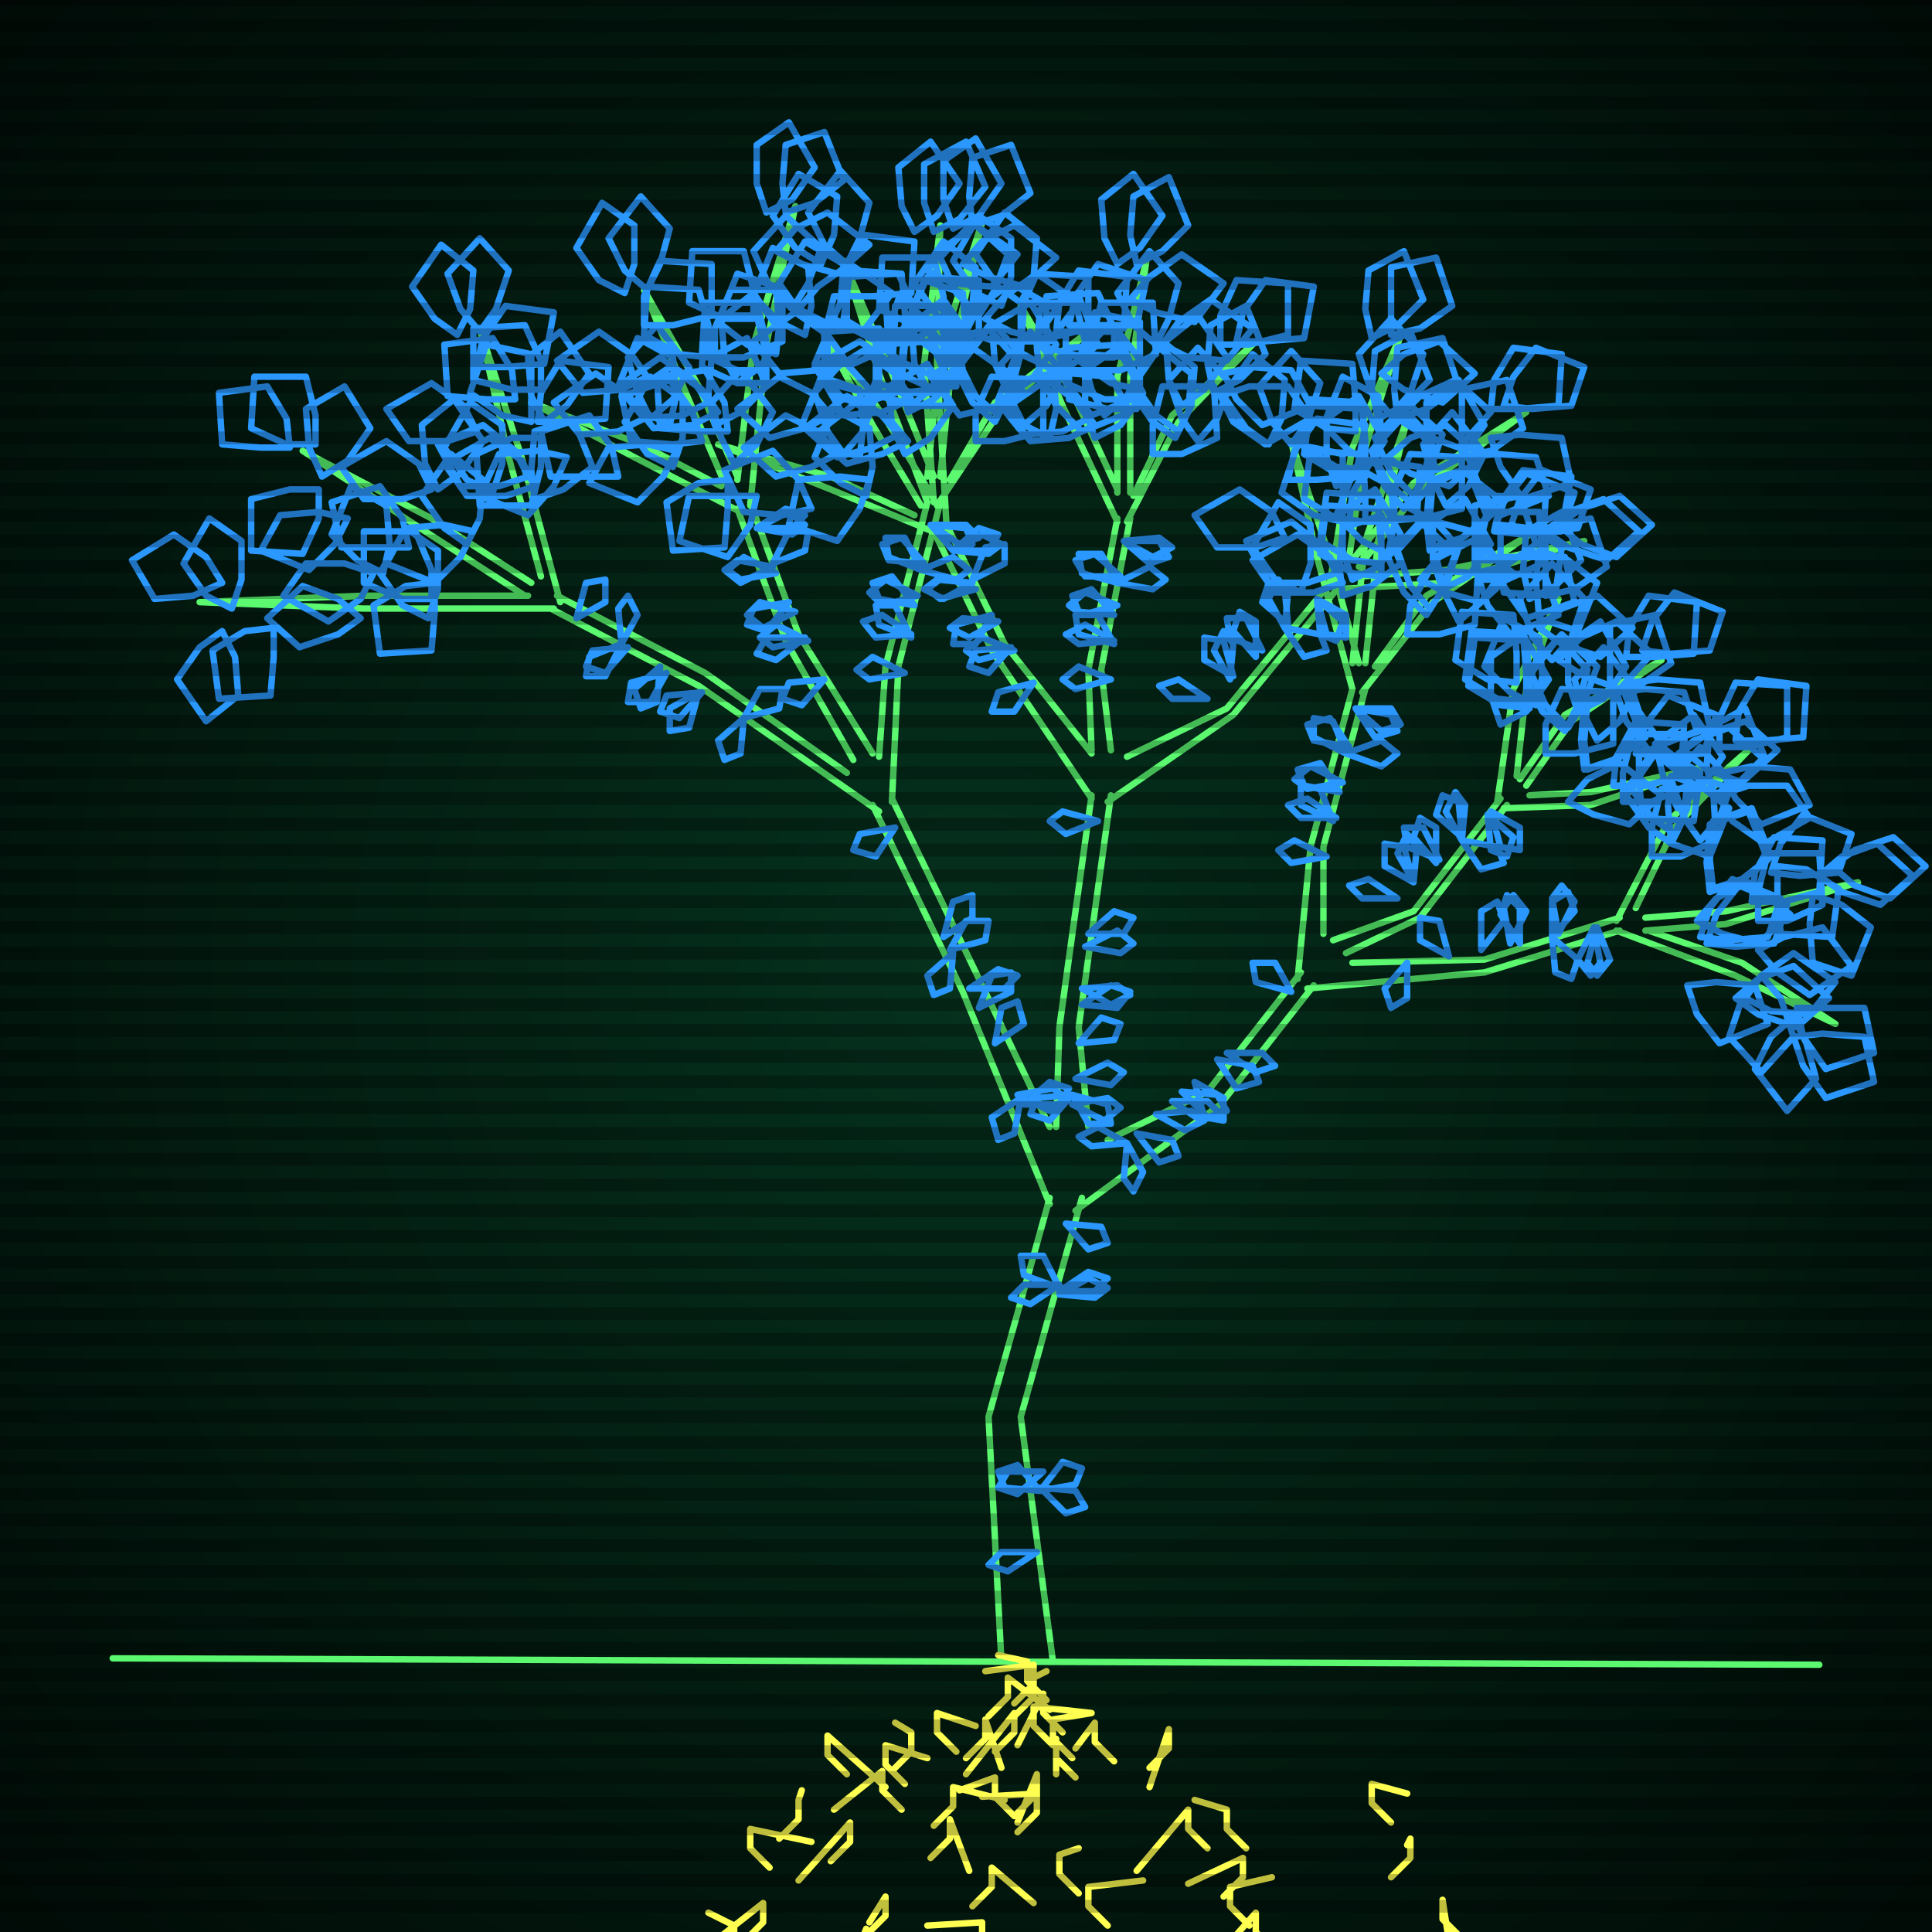
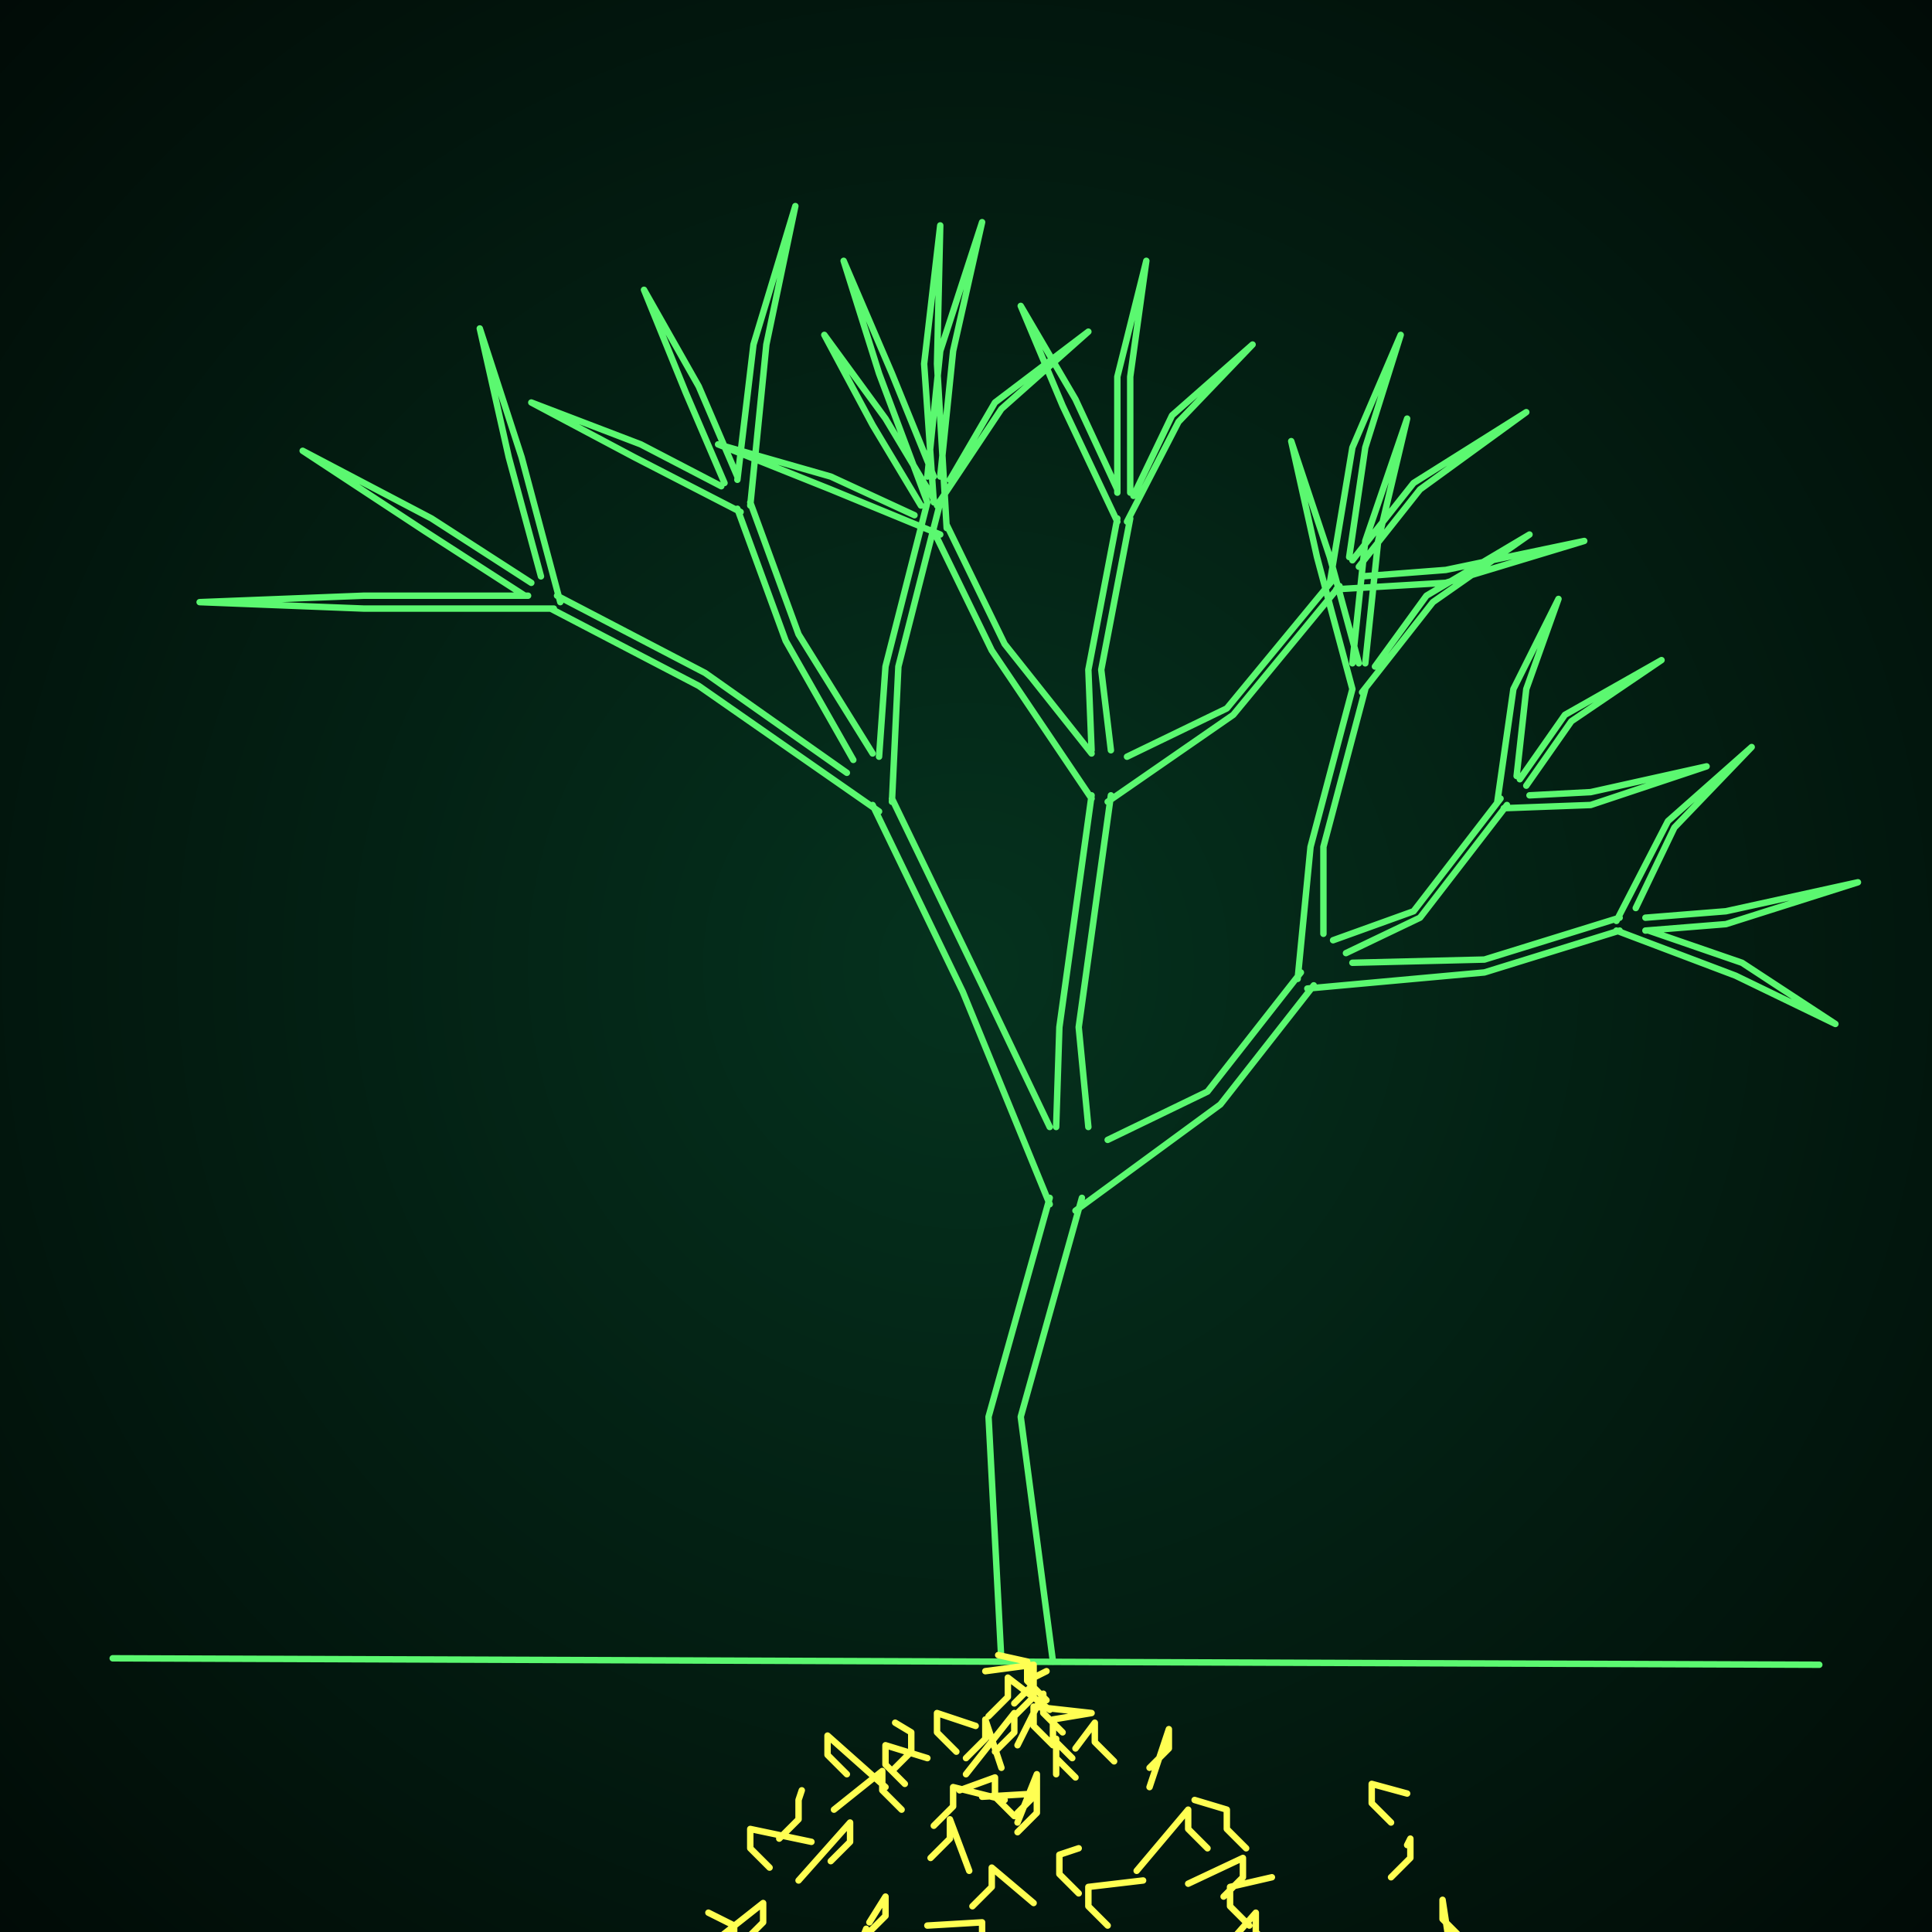
<svg xmlns="http://www.w3.org/2000/svg" width="600" height="600">
  <style>
                @keyframes glow {0 % {opacity: 0.6;}
                3% {opacity: 0.9;} 30% {opacity: 0.6} 70% {opacity: 0.9}}
    
                .flicker {
                animation: glow 3s linear infinite alternate;
                animation-duration: 2.4s;
                animation-delay: 0.8s;
            }
    
    
            </style>
  <defs>
    <radialGradient id="screenGradient" r="100%">
      <stop offset="0%" stop-color="#05321e" />
      <stop offset="90%" stop-color="black" />
    </radialGradient>
  </defs>
-   <rect fill="black" width="600" height="600" />
  <rect className="flicker" fill="url(#screenGradient)" width="600" height="600" />
  <path id="ground-path" className="flicker" style="fill: none;stroke: #5bf870;stroke-width:2px;stroke-linecap:round;stroke-linejoin:round;stroke-miterlimit:4;stroke-dasharray:none" d="M 35 515 L 565 517 " />
  <path id="branch-path" className="flicker" style="fill: none;stroke: #5bf870;stroke-width:2px;stroke-linecap:round;stroke-linejoin:round;stroke-miterlimit:4;stroke-dasharray:none" d="M 311 516 L 307 440 L 326 372 M 336 372 L 317 440 L 327 516 M 326 374 L 299 308 L 271 250 M 277 248 L 305 306 L 326 350 M 273 252 L 217 213 L 171 189 M 173 185 L 219 209 L 263 240 M 172 189 L 113 189 L 62 187 L 113 185 L 164 185 M 163 185 L 132 165 L 94 140 L 134 161 L 165 181 M 168 179 L 158 142 L 149 102 L 162 142 L 174 187 M 265 236 L 244 199 L 229 158 M 233 156 L 248 197 L 271 234 M 230 159 L 197 142 L 165 125 L 199 138 L 224 151 M 225 150 L 213 122 L 200 90 L 217 120 L 229 148 M 229 149 L 234 107 L 247 64 L 238 107 L 233 157 M 273 235 L 275 207 L 288 156 M 292 156 L 279 207 L 277 249 M 288 156 L 273 116 L 262 81 L 277 116 L 290 148 M 288 148 L 292 109 L 305 69 L 296 109 L 292 148 M 295 149 L 309 125 L 338 103 L 311 127 L 291 157 M 328 350 L 329 319 L 339 247 M 345 247 L 335 319 L 338 350 M 339 248 L 308 202 L 290 165 M 294 163 L 312 200 L 339 234 M 292 166 L 258 152 L 223 138 L 258 148 L 284 160 M 286 157 L 271 132 L 256 104 L 275 130 L 290 155 M 290 156 L 287 113 L 292 70 L 291 113 L 294 164 M 339 233 L 338 208 L 347 161 M 351 161 L 342 208 L 345 233 M 347 162 L 330 126 L 317 95 L 334 124 L 347 152 M 347 153 L 347 117 L 356 81 L 351 117 L 351 153 M 352 154 L 364 129 L 389 107 L 366 131 L 350 162 M 350 235 L 381 220 L 414 180 M 416 182 L 383 222 L 344 249 M 413 181 L 420 139 L 435 104 L 424 139 L 419 173 M 420 174 L 439 150 L 474 128 L 441 152 L 422 176 M 423 179 L 449 177 L 492 168 L 449 181 L 415 183 M 344 354 L 375 339 L 404 302 M 408 306 L 379 343 L 334 376 M 403 304 L 407 263 L 420 214 M 424 214 L 411 263 L 411 290 M 420 214 L 409 173 L 401 137 L 413 173 L 422 206 M 420 206 L 424 168 L 437 130 L 428 168 L 424 206 M 427 207 L 443 185 L 475 166 L 445 187 L 423 215 M 414 292 L 439 283 L 466 248 M 468 250 L 441 285 L 418 296 M 465 249 L 470 214 L 484 186 L 474 214 L 471 241 M 472 242 L 486 222 L 516 205 L 488 224 L 474 244 M 475 247 L 494 246 L 530 238 L 494 250 L 467 251 M 420 299 L 461 298 L 503 285 M 503 289 L 461 302 L 406 307 M 502 286 L 518 255 L 544 232 L 520 257 L 508 282 M 511 285 L 536 283 L 577 274 L 536 287 L 511 289 M 512 289 L 541 299 L 570 318 L 539 303 L 502 289 " />
-   <path id="leaf-path" className="flicker" style="fill: none;stroke: #2b98ff;stroke-width:2px;stroke-linecap:round;stroke-linejoin:round;stroke-miterlimit:4;stroke-dasharray:none" d="M 329 401 L 338 395 L 344 397 L 340 401 L 329 401 M 323 463 L 330 454 L 336 456 L 334 461 L 323 463 M 322 482 L 313 488 L 307 486 L 311 482 L 322 482 M 323 463 L 312 462 L 310 457 L 316 455 L 323 463 M 329 400 L 318 396 L 317 390 L 324 390 L 329 400 M 331 380 L 342 381 L 344 386 L 338 388 L 331 380 M 329 399 L 320 405 L 314 403 L 318 399 L 329 399 M 323 462 L 334 463 L 337 468 L 331 470 L 323 462 M 329 402 L 338 397 L 344 400 L 340 403 L 329 402 M 324 457 L 316 464 L 310 462 L 313 457 L 324 457 M 296 296 L 295 307 L 290 309 L 288 303 L 296 296 M 318 343 L 326 336 L 332 338 L 329 343 L 318 343 M 295 295 L 300 286 L 307 286 L 306 292 L 295 295 M 304 313 L 308 303 L 314 302 L 314 308 L 304 313 M 309 324 L 311 313 L 316 311 L 318 318 L 309 324 M 317 341 L 315 352 L 310 354 L 308 347 L 317 341 M 316 340 L 327 338 L 331 341 L 326 345 L 316 340 M 278 257 L 272 266 L 265 264 L 267 259 L 278 257 M 301 307 L 310 301 L 316 303 L 312 307 L 301 307 M 293 291 L 296 280 L 302 278 L 302 285 L 293 291 M 231 223 L 236 214 L 243 214 L 242 220 L 231 223 M 193 200 L 192 189 L 195 185 L 198 191 L 193 200 M 231 223 L 230 234 L 225 236 L 223 230 L 231 223 M 217 215 L 214 226 L 208 227 L 208 220 L 217 215 M 207 209 L 202 218 L 195 218 L 196 212 L 207 209 M 193 200 L 188 210 L 182 210 L 183 204 L 193 200 M 195 201 L 188 209 L 182 207 L 184 202 L 195 201 M 179 192 L 182 181 L 188 180 L 188 187 L 179 192 M 205 207 L 204 218 L 199 220 L 197 214 L 205 207 M 218 215 L 211 223 L 205 221 L 207 216 L 218 215 M 133 192 L 125 188 L 118 178 L 126 164 L 136 171 L 136 183 L 133 192 M 69 196 L 73 204 L 74 216 L 64 224 L 55 211 L 62 201 L 69 196 M 134 186 L 125 186 L 113 181 L 113 165 L 129 165 L 134 177 L 134 186 M 85 195 L 85 204 L 84 216 L 68 217 L 66 202 L 76 196 L 85 195 M 119 178 L 111 174 L 103 166 L 109 151 L 120 157 L 121 169 L 119 178 M 69 181 L 60 185 L 48 186 L 41 174 L 54 166 L 64 173 L 69 181 M 112 192 L 105 197 L 93 201 L 83 192 L 94 182 L 105 186 L 112 192 M 135 181 L 135 190 L 134 202 L 118 203 L 116 188 L 126 182 L 135 181 M 116 178 L 112 186 L 102 193 L 88 185 L 95 175 L 107 175 L 116 178 M 72 189 L 64 185 L 57 175 L 65 161 L 75 168 L 75 180 L 72 189 M 99 152 L 99 161 L 94 172 L 78 171 L 78 155 L 90 152 L 99 152 M 145 169 L 138 164 L 131 154 L 140 141 L 150 149 L 149 161 L 145 169 M 108 161 L 104 169 L 96 177 L 81 171 L 87 160 L 99 159 L 108 161 M 136 152 L 132 144 L 131 132 L 141 124 L 150 137 L 143 147 L 136 152 M 98 138 L 89 138 L 78 133 L 79 117 L 95 117 L 98 129 L 98 138 M 127 170 L 118 170 L 106 170 L 103 156 L 118 151 L 125 161 L 127 170 M 147 165 L 143 173 L 135 181 L 120 175 L 126 164 L 138 163 L 147 165 M 134 152 L 125 155 L 113 155 L 106 145 L 120 137 L 130 144 L 134 152 M 100 148 L 96 139 L 95 127 L 107 120 L 115 133 L 108 143 L 100 148 M 90 139 L 81 139 L 69 138 L 68 122 L 83 120 L 89 130 L 90 139 M 166 155 L 165 146 L 166 134 L 178 130 L 184 145 L 175 152 L 166 155 M 148 134 L 139 137 L 127 137 L 120 127 L 134 119 L 144 126 L 148 134 M 167 131 L 168 122 L 174 112 L 189 114 L 188 130 L 176 131 L 167 131 M 149 103 L 143 96 L 139 85 L 149 74 L 158 84 L 154 96 L 149 103 M 153 153 L 145 149 L 138 139 L 146 125 L 156 132 L 156 144 L 153 153 M 166 151 L 157 154 L 145 154 L 138 144 L 152 136 L 162 143 L 166 151 M 165 131 L 156 129 L 146 122 L 151 107 L 165 110 L 165 122 L 165 131 M 148 114 L 150 105 L 157 95 L 172 97 L 169 113 L 157 114 L 148 114 M 142 104 L 135 99 L 128 89 L 137 76 L 147 84 L 146 96 L 142 104 M 164 148 L 155 151 L 143 151 L 136 138 L 150 132 L 160 140 L 164 148 M 240 175 L 245 165 L 251 165 L 250 171 L 240 175 M 256 211 L 249 219 L 243 217 L 245 212 L 256 211 M 250 198 L 241 205 L 235 203 L 238 198 L 250 198 M 247 190 L 237 195 L 232 191 L 236 187 L 247 190 M 240 176 L 230 181 L 225 177 L 229 174 L 240 176 M 241 178 L 230 180 L 226 177 L 231 173 L 241 178 M 235 164 L 244 158 L 250 160 L 246 164 L 235 164 M 245 187 L 238 196 L 232 194 L 234 189 L 245 187 M 251 199 L 240 201 L 236 198 L 241 194 L 251 199 M 235 164 L 245 159 L 250 163 L 246 166 L 235 164 M 168 136 L 168 145 L 165 157 L 149 157 L 148 141 L 159 136 L 168 136 M 209 145 L 201 141 L 194 131 L 202 117 L 212 124 L 212 136 L 209 145 M 176 142 L 172 151 L 164 160 L 149 154 L 155 141 L 167 140 L 176 142 M 202 130 L 198 122 L 195 111 L 204 101 L 214 114 L 209 124 L 202 130 M 168 121 L 159 121 L 147 118 L 147 102 L 163 101 L 168 112 L 168 121 M 192 148 L 183 148 L 171 148 L 168 134 L 183 129 L 190 139 L 192 148 M 210 140 L 206 148 L 198 156 L 183 150 L 189 139 L 201 138 L 210 140 M 200 130 L 192 134 L 180 135 L 172 125 L 185 116 L 195 123 L 200 130 M 169 131 L 165 123 L 164 111 L 174 103 L 183 116 L 176 126 L 169 131 M 160 124 L 151 124 L 139 123 L 138 107 L 153 105 L 159 115 L 160 124 M 222 132 L 220 123 L 221 111 L 232 105 L 238 120 L 230 128 L 222 132 M 201 117 L 193 121 L 181 122 L 173 112 L 186 103 L 196 110 L 201 117 M 222 111 L 222 102 L 227 90 L 243 90 L 243 106 L 231 111 L 222 111 M 201 90 L 194 84 L 189 74 L 199 61 L 208 71 L 205 82 L 201 90 M 208 132 L 200 128 L 192 120 L 198 105 L 209 111 L 210 123 L 208 132 M 223 128 L 215 132 L 203 133 L 195 123 L 208 114 L 218 121 L 223 128 M 220 111 L 211 110 L 200 104 L 201 89 L 217 90 L 220 101 L 220 111 M 200 101 L 200 92 L 205 81 L 221 82 L 221 98 L 209 101 L 200 101 M 194 91 L 186 87 L 179 77 L 187 63 L 197 70 L 197 82 L 194 91 M 220 125 L 212 129 L 200 130 L 192 120 L 205 111 L 215 118 L 220 125 M 234 99 L 225 99 L 214 94 L 215 78 L 231 78 L 234 90 L 234 99 M 248 96 L 254 89 L 264 82 L 277 91 L 268 103 L 256 100 L 248 96 M 244 66 L 243 57 L 244 45 L 256 41 L 262 56 L 253 63 L 244 66 M 229 119 L 225 111 L 224 99 L 234 91 L 243 104 L 236 114 L 229 119 M 238 119 L 229 119 L 218 114 L 219 98 L 235 98 L 238 110 L 238 119 M 246 96 L 239 89 L 234 78 L 244 67 L 255 77 L 251 88 L 246 96 M 241 78 L 247 71 L 257 66 L 270 76 L 260 85 L 249 82 L 241 78 M 238 66 L 235 57 L 235 45 L 245 38 L 253 52 L 246 62 L 238 66 M 238 115 L 229 115 L 218 110 L 219 94 L 235 94 L 238 106 L 238 115 M 241 110 L 232 107 L 223 100 L 229 85 L 241 89 L 242 101 L 241 110 M 281 209 L 270 211 L 266 208 L 271 204 L 281 209 M 283 197 L 272 198 L 268 193 L 274 191 L 283 197 M 284 188 L 273 186 L 271 181 L 277 179 L 284 188 M 287 175 L 276 174 L 274 169 L 280 167 L 287 175 M 286 177 L 276 173 L 275 167 L 281 167 L 286 177 M 289 163 L 300 163 L 304 167 L 298 169 L 289 163 M 285 185 L 274 188 L 270 184 L 275 180 L 285 185 M 283 198 L 273 194 L 272 188 L 278 188 L 283 198 M 289 163 L 300 164 L 302 169 L 296 171 L 289 163 M 286 177 L 296 173 L 301 177 L 297 180 L 286 177 M 282 128 L 280 119 L 281 107 L 292 101 L 298 116 L 290 124 L 282 128 M 262 111 L 254 115 L 242 116 L 234 106 L 247 97 L 257 104 L 262 111 M 283 106 L 283 97 L 288 86 L 304 87 L 304 103 L 292 106 L 283 106 M 263 82 L 256 76 L 251 66 L 261 53 L 270 63 L 267 74 L 263 82 M 269 127 L 261 123 L 253 113 L 259 99 L 272 106 L 272 118 L 269 127 M 283 124 L 274 128 L 262 129 L 255 117 L 268 109 L 278 116 L 283 124 M 281 106 L 272 105 L 262 99 L 264 84 L 280 85 L 281 97 L 281 106 M 262 92 L 263 83 L 269 73 L 284 75 L 283 91 L 271 92 L 262 92 M 255 82 L 247 77 L 240 67 L 248 54 L 260 61 L 259 73 L 255 82 M 281 121 L 272 124 L 260 124 L 253 114 L 267 106 L 277 113 L 281 121 M 293 101 L 284 101 L 273 96 L 274 80 L 290 80 L 293 92 L 293 101 M 306 99 L 312 92 L 322 85 L 335 94 L 326 106 L 314 103 L 306 99 M 302 70 L 301 61 L 302 49 L 314 45 L 320 60 L 311 67 L 302 70 M 288 121 L 284 113 L 283 101 L 293 93 L 302 106 L 295 116 L 288 121 M 297 120 L 288 120 L 277 115 L 278 99 L 294 99 L 297 111 L 297 120 M 304 98 L 297 91 L 292 80 L 302 69 L 313 79 L 309 90 L 304 98 M 299 82 L 305 75 L 315 70 L 328 80 L 318 89 L 307 86 L 299 82 M 296 71 L 293 62 L 293 50 L 303 43 L 311 57 L 304 67 L 296 71 M 297 116 L 288 116 L 277 111 L 278 95 L 294 95 L 297 107 L 297 116 M 299 112 L 290 109 L 281 102 L 287 87 L 299 91 L 300 103 L 299 112 M 324 118 L 333 116 L 345 117 L 351 128 L 336 134 L 328 126 L 324 118 M 332 101 L 334 92 L 341 82 L 356 87 L 353 101 L 341 101 L 332 101 M 303 137 L 303 128 L 308 117 L 324 118 L 324 134 L 312 137 L 303 137 M 309 131 L 302 125 L 297 115 L 307 102 L 316 112 L 313 123 L 309 131 M 323 117 L 322 108 L 323 96 L 335 92 L 341 107 L 332 114 L 323 117 M 329 111 L 338 110 L 350 111 L 354 123 L 339 129 L 332 120 L 329 111 M 328 103 L 329 94 L 335 84 L 350 86 L 349 102 L 337 103 L 328 103 M 310 129 L 303 123 L 298 113 L 308 100 L 317 110 L 314 121 L 310 129 M 318 132 L 314 124 L 311 113 L 320 103 L 330 116 L 325 126 L 318 132 M 313 122 L 309 113 L 308 101 L 320 94 L 328 107 L 321 117 L 313 122 M 333 343 L 344 341 L 348 344 L 343 348 L 333 343 M 337 294 L 347 289 L 352 293 L 348 296 L 337 294 M 336 312 L 345 306 L 351 308 L 347 313 L 336 312 M 335 324 L 342 316 L 348 318 L 346 323 L 335 324 M 333 340 L 326 348 L 320 346 L 322 341 L 333 340 M 333 340 L 344 343 L 345 349 L 338 349 L 333 340 M 341 255 L 331 259 L 326 255 L 330 252 L 341 255 M 336 307 L 347 306 L 351 309 L 345 312 L 336 307 M 338 290 L 346 283 L 352 285 L 349 290 L 338 290 M 334 335 L 344 330 L 349 333 L 345 337 L 334 335 M 302 180 L 306 170 L 312 169 L 312 175 L 302 180 M 321 212 L 315 221 L 308 221 L 310 215 L 321 212 M 314 201 L 307 209 L 301 207 L 303 202 L 314 201 M 310 193 L 301 198 L 295 195 L 299 192 L 310 193 M 302 181 L 293 186 L 287 183 L 291 180 L 302 181 M 303 183 L 292 186 L 288 183 L 293 179 L 303 183 M 296 171 L 304 164 L 310 166 L 307 171 L 296 171 M 308 191 L 303 200 L 296 200 L 297 194 L 308 191 M 315 202 L 304 205 L 300 202 L 305 198 L 315 202 M 296 171 L 305 166 L 311 169 L 307 172 L 296 171 M 226 149 L 226 158 L 225 170 L 209 171 L 207 156 L 217 150 L 226 149 M 269 154 L 261 150 L 253 142 L 259 127 L 270 133 L 271 145 L 269 154 M 235 154 L 233 163 L 226 173 L 211 168 L 214 154 L 226 154 L 235 154 M 262 141 L 257 134 L 253 122 L 262 112 L 272 123 L 268 134 L 262 141 M 226 134 L 217 134 L 205 133 L 204 117 L 219 115 L 225 125 L 226 134 M 252 158 L 243 160 L 231 159 L 225 146 L 240 140 L 248 149 L 252 158 M 270 149 L 267 158 L 260 168 L 245 163 L 248 149 L 261 148 L 270 149 M 260 141 L 252 145 L 241 148 L 231 139 L 244 129 L 254 134 L 260 141 M 228 144 L 224 136 L 221 125 L 230 115 L 240 128 L 235 138 L 228 144 M 218 137 L 209 138 L 196 137 L 193 123 L 208 118 L 215 128 L 218 137 M 281 141 L 277 132 L 276 120 L 288 113 L 296 126 L 289 136 L 281 141 M 258 129 L 250 133 L 239 136 L 229 127 L 242 117 L 252 122 L 258 129 M 280 122 L 280 113 L 281 101 L 297 100 L 299 115 L 289 121 L 280 122 M 257 103 L 249 98 L 242 88 L 250 75 L 262 82 L 261 94 L 257 103 M 267 142 L 258 139 L 249 132 L 255 117 L 267 121 L 268 133 L 267 142 M 282 137 L 274 141 L 263 144 L 253 135 L 266 125 L 276 130 L 282 137 M 278 122 L 269 122 L 257 119 L 257 103 L 273 102 L 278 113 L 278 122 M 256 113 L 256 104 L 259 92 L 275 92 L 276 108 L 265 113 L 256 113 M 250 104 L 242 100 L 234 92 L 240 77 L 251 83 L 252 95 L 250 104 M 279 135 L 271 139 L 260 142 L 250 133 L 263 123 L 273 128 L 279 135 M 284 105 L 275 105 L 263 102 L 263 86 L 279 85 L 284 96 L 284 105 M 300 103 L 304 95 L 314 88 L 328 96 L 321 106 L 309 106 L 300 103 M 290 72 L 287 63 L 287 51 L 300 44 L 306 58 L 298 68 L 290 72 M 283 126 L 279 118 L 276 107 L 285 97 L 295 110 L 290 120 L 283 126 M 294 126 L 285 126 L 273 123 L 273 107 L 289 106 L 294 117 L 294 126 M 298 103 L 291 98 L 284 88 L 293 75 L 303 83 L 302 95 L 298 103 M 288 84 L 293 77 L 303 70 L 316 79 L 308 89 L 296 88 L 288 84 M 284 72 L 280 64 L 279 52 L 289 44 L 298 57 L 291 67 L 284 72 M 293 122 L 284 122 L 272 119 L 272 103 L 288 102 L 293 113 L 293 122 M 293 117 L 284 115 L 274 108 L 279 93 L 293 96 L 293 108 L 293 117 M 345 211 L 334 214 L 330 211 L 335 207 L 345 211 M 346 199 L 335 200 L 331 197 L 337 194 L 346 199 M 346 191 L 335 190 L 333 185 L 339 183 L 346 191 M 348 179 L 337 179 L 334 174 L 340 172 L 348 179 M 347 181 L 336 178 L 335 172 L 342 172 L 347 181 M 349 168 L 360 167 L 364 170 L 358 173 L 349 168 M 347 188 L 336 191 L 332 188 L 337 184 L 347 188 M 346 200 L 335 197 L 334 191 L 341 191 L 346 200 M 349 168 L 360 168 L 363 173 L 357 175 L 349 168 M 347 181 L 357 176 L 362 180 L 358 183 L 347 181 M 340 136 L 337 127 L 337 115 L 347 108 L 355 122 L 348 132 L 340 136 M 318 122 L 310 126 L 298 129 L 289 117 L 302 108 L 312 115 L 318 122 M 339 115 L 339 106 L 342 94 L 358 94 L 359 110 L 348 115 L 339 115 M 317 94 L 310 89 L 303 79 L 312 66 L 322 74 L 321 86 L 317 94 M 326 136 L 318 132 L 310 124 L 316 109 L 327 115 L 328 127 L 326 136 M 340 132 L 332 136 L 320 137 L 312 127 L 325 118 L 335 125 L 340 132 M 337 115 L 328 115 L 317 110 L 318 94 L 334 94 L 337 106 L 337 115 M 317 105 L 317 96 L 322 85 L 338 86 L 338 102 L 326 105 L 317 105 M 311 95 L 303 91 L 296 81 L 304 67 L 314 74 L 314 86 L 311 95 M 338 130 L 330 134 L 318 135 L 310 125 L 323 116 L 333 123 L 338 130 M 346 111 L 337 111 L 325 108 L 325 92 L 341 91 L 346 102 L 346 111 M 361 107 L 366 100 L 376 93 L 389 102 L 381 112 L 369 111 L 361 107 M 353 82 L 351 73 L 352 61 L 363 55 L 369 70 L 361 78 L 353 82 M 343 129 L 339 121 L 336 110 L 345 100 L 355 113 L 350 123 L 343 129 M 353 127 L 344 127 L 332 124 L 332 108 L 348 107 L 353 118 L 353 127 M 359 107 L 352 101 L 347 91 L 357 78 L 366 88 L 363 99 L 359 107 M 351 93 L 357 86 L 367 79 L 380 88 L 371 100 L 359 97 L 351 93 M 347 82 L 343 74 L 342 62 L 352 54 L 361 67 L 354 77 L 347 82 M 352 124 L 343 124 L 331 119 L 331 103 L 347 103 L 352 115 L 352 124 M 354 121 L 345 119 L 335 112 L 340 97 L 354 100 L 354 112 L 354 121 M 379 123 L 388 120 L 400 120 L 407 130 L 393 138 L 383 131 L 379 123 M 384 106 L 386 97 L 393 87 L 408 89 L 405 105 L 393 106 L 384 106 M 358 141 L 358 132 L 361 120 L 377 120 L 378 136 L 367 141 L 358 141 M 365 136 L 358 131 L 351 121 L 360 108 L 370 116 L 369 128 L 365 136 M 377 122 L 375 113 L 376 101 L 387 95 L 393 110 L 385 118 L 377 122 M 380 116 L 389 114 L 401 115 L 407 126 L 392 132 L 384 124 L 380 116 M 379 107 L 379 98 L 384 87 L 400 88 L 400 104 L 388 107 L 379 107 M 366 134 L 359 129 L 352 119 L 361 106 L 371 114 L 370 126 L 366 134 M 372 137 L 367 130 L 363 118 L 372 108 L 382 119 L 378 130 L 372 137 M 367 126 L 363 118 L 362 106 L 372 98 L 381 111 L 374 121 L 367 126 M 383 210 L 374 205 L 374 198 L 380 199 L 383 210 M 390 204 L 383 196 L 385 190 L 390 193 L 390 204 M 400 194 L 392 187 L 394 181 L 399 183 L 400 194 M 399 195 L 394 186 L 397 180 L 400 184 L 399 195 M 409 186 L 418 191 L 418 198 L 412 197 L 409 186 M 392 202 L 382 198 L 381 192 L 387 192 L 392 202 M 382 211 L 377 202 L 380 196 L 383 200 L 382 211 M 409 186 L 417 193 L 415 199 L 410 197 L 409 186 M 399 195 L 410 197 L 412 202 L 405 204 L 399 195 M 375 217 L 364 217 L 360 213 L 366 211 L 375 217 M 421 134 L 412 133 L 402 127 L 404 112 L 420 113 L 421 125 L 421 134 M 434 130 L 441 123 L 452 118 L 463 128 L 453 139 L 442 135 L 434 130 M 432 104 L 432 95 L 432 83 L 446 80 L 451 95 L 441 102 L 432 104 M 415 151 L 412 142 L 412 130 L 422 123 L 430 137 L 423 147 L 415 151 M 424 148 L 415 147 L 405 141 L 407 126 L 423 127 L 424 139 L 424 148 M 432 129 L 426 122 L 422 110 L 432 99 L 442 110 L 438 122 L 432 129 M 429 116 L 436 110 L 447 106 L 458 116 L 448 125 L 436 121 L 429 116 M 426 105 L 424 96 L 425 84 L 436 78 L 442 93 L 434 101 L 426 105 M 424 146 L 415 145 L 405 139 L 407 124 L 423 125 L 424 137 L 424 146 M 427 144 L 419 140 L 411 132 L 417 117 L 428 123 L 429 135 L 427 144 M 456 142 L 465 141 L 477 142 L 481 154 L 466 160 L 459 151 L 456 142 M 467 126 L 470 117 L 477 108 L 492 114 L 488 126 L 476 127 L 467 126 M 433 161 L 433 152 L 438 141 L 454 142 L 454 158 L 442 161 L 433 161 M 438 156 L 431 150 L 426 140 L 436 127 L 445 137 L 442 148 L 438 156 M 454 142 L 454 133 L 454 121 L 468 118 L 473 133 L 463 140 L 454 142 M 463 136 L 472 135 L 485 136 L 488 150 L 473 155 L 466 145 L 463 136 M 463 127 L 464 118 L 470 108 L 485 110 L 484 126 L 472 127 L 463 127 M 439 154 L 432 147 L 427 136 L 437 125 L 448 135 L 444 146 L 439 154 M 449 157 L 445 149 L 442 138 L 451 128 L 461 141 L 456 151 L 449 157 M 446 146 L 443 137 L 443 125 L 453 118 L 461 132 L 454 142 L 446 146 M 484 163 L 491 158 L 503 154 L 513 163 L 502 173 L 491 169 L 484 163 M 441 180 L 447 173 L 457 168 L 470 178 L 460 187 L 449 184 L 441 180 M 444 171 L 443 162 L 444 150 L 456 146 L 462 161 L 453 168 L 444 171 M 464 165 L 467 156 L 474 147 L 489 153 L 485 165 L 473 166 L 464 165 M 478 171 L 487 174 L 496 181 L 490 196 L 478 192 L 477 180 L 478 171 M 480 165 L 487 159 L 498 155 L 509 165 L 499 174 L 487 170 L 480 165 M 445 170 L 444 161 L 445 149 L 457 145 L 463 160 L 454 167 L 445 170 M 459 180 L 459 171 L 462 159 L 478 159 L 479 175 L 468 180 L 459 180 M 458 174 L 459 165 L 465 154 L 480 155 L 479 171 L 468 174 L 458 174 M 466 163 L 475 164 L 485 170 L 483 185 L 467 184 L 466 172 L 466 163 M 378 329 L 389 331 L 391 336 L 384 338 L 378 329 M 367 339 L 378 340 L 381 345 L 375 347 L 367 339 M 359 346 L 370 345 L 374 348 L 368 351 L 359 346 M 350 355 L 339 356 L 335 353 L 341 350 L 350 355 M 350 355 L 355 364 L 352 370 L 349 366 L 350 355 M 401 308 L 390 305 L 389 299 L 396 299 L 401 308 M 371 336 L 380 341 L 380 348 L 374 347 L 371 336 M 381 327 L 392 327 L 396 331 L 390 333 L 381 327 M 353 352 L 364 354 L 366 359 L 360 361 L 353 352 M 364 342 L 375 342 L 379 346 L 373 348 L 364 342 M 412 266 L 401 268 L 397 264 L 402 261 L 412 266 M 415 254 L 404 254 L 400 250 L 406 248 L 415 254 M 416 246 L 405 244 L 403 239 L 410 237 L 416 246 M 419 232 L 408 230 L 406 225 L 413 223 L 419 232 M 418 234 L 408 229 L 408 223 L 414 224 L 418 234 M 421 220 L 432 220 L 435 225 L 429 227 L 421 220 M 417 243 L 406 245 L 402 242 L 407 238 L 417 243 M 414 255 L 404 250 L 404 244 L 410 245 L 414 255 M 421 220 L 432 222 L 434 227 L 427 229 L 421 220 M 418 234 L 429 230 L 434 234 L 429 238 L 418 234 M 417 185 L 416 176 L 417 164 L 429 160 L 435 175 L 426 182 L 417 185 M 399 167 L 390 170 L 378 170 L 371 160 L 385 152 L 395 159 L 399 167 M 419 162 L 420 153 L 426 143 L 441 145 L 440 161 L 428 162 L 419 162 M 401 138 L 395 131 L 391 120 L 401 109 L 410 119 L 406 131 L 401 138 M 404 184 L 396 180 L 389 170 L 397 156 L 407 163 L 407 175 L 404 184 M 417 181 L 408 184 L 396 184 L 389 174 L 403 166 L 413 173 L 417 181 M 417 162 L 408 160 L 398 153 L 403 138 L 417 141 L 417 153 L 417 162 M 400 149 L 402 140 L 409 130 L 424 132 L 421 148 L 409 149 L 400 149 M 394 138 L 387 133 L 380 123 L 389 110 L 399 118 L 398 130 L 394 138 M 415 178 L 406 181 L 394 181 L 387 168 L 401 162 L 411 170 L 415 178 M 424 162 L 415 161 L 405 155 L 407 140 L 423 141 L 424 153 L 424 162 M 438 158 L 444 151 L 454 146 L 467 156 L 457 165 L 446 162 L 438 158 M 434 130 L 433 121 L 434 108 L 448 105 L 453 120 L 443 127 L 434 130 M 420 180 L 417 171 L 417 159 L 427 152 L 435 166 L 428 176 L 420 180 M 429 179 L 420 178 L 410 172 L 412 157 L 428 158 L 429 170 L 429 179 M 436 158 L 430 151 L 426 140 L 436 129 L 445 139 L 441 151 L 436 158 M 431 142 L 438 136 L 449 132 L 460 142 L 450 151 L 438 147 L 431 142 M 428 130 L 426 121 L 427 109 L 438 103 L 444 118 L 436 126 L 428 130 M 429 175 L 420 174 L 410 168 L 412 153 L 428 154 L 429 166 L 429 175 M 431 172 L 423 168 L 415 160 L 421 145 L 432 151 L 433 163 L 431 172 M 459 179 L 468 178 L 480 179 L 484 191 L 469 197 L 462 188 L 459 179 M 469 164 L 472 155 L 479 146 L 494 152 L 490 164 L 478 165 L 469 164 M 437 197 L 438 188 L 444 177 L 459 178 L 458 194 L 447 197 L 437 197 M 443 191 L 436 184 L 431 173 L 441 162 L 452 172 L 448 183 L 443 191 M 458 178 L 458 169 L 458 157 L 472 154 L 477 169 L 467 176 L 458 178 M 465 173 L 474 173 L 486 173 L 489 187 L 474 192 L 467 182 L 465 173 M 464 165 L 466 156 L 473 146 L 488 148 L 485 164 L 473 165 L 464 165 M 444 189 L 438 182 L 434 171 L 444 160 L 453 170 L 449 182 L 444 189 M 453 193 L 449 185 L 446 173 L 458 164 L 467 177 L 460 187 L 453 193 M 448 183 L 445 174 L 445 162 L 455 155 L 463 169 L 456 179 L 448 183 M 439 274 L 430 269 L 430 262 L 436 263 L 439 274 M 446 268 L 439 260 L 441 254 L 446 257 L 446 268 M 454 260 L 446 253 L 448 247 L 453 249 L 454 260 M 454 261 L 449 252 L 452 246 L 455 250 L 454 261 M 463 252 L 472 257 L 472 264 L 466 263 L 463 252 M 447 267 L 437 263 L 436 257 L 442 257 L 447 267 M 439 274 L 434 265 L 437 259 L 440 263 L 439 274 M 462 253 L 470 260 L 468 266 L 463 264 L 462 253 M 454 261 L 465 263 L 467 268 L 460 270 L 454 261 M 434 279 L 423 279 L 419 275 L 425 273 L 434 279 M 471 212 L 462 211 L 452 205 L 454 190 L 470 191 L 471 203 L 471 212 M 484 205 L 491 198 L 502 193 L 513 203 L 503 214 L 492 210 L 484 205 M 480 185 L 480 176 L 480 164 L 494 161 L 499 176 L 489 183 L 480 185 M 466 225 L 463 216 L 463 204 L 473 197 L 481 211 L 474 221 L 466 225 M 475 220 L 466 219 L 456 213 L 458 198 L 474 199 L 475 211 L 475 220 M 482 205 L 476 198 L 472 186 L 482 175 L 492 186 L 488 198 L 482 205 M 478 195 L 485 189 L 496 185 L 507 195 L 497 204 L 485 200 L 478 195 M 475 186 L 473 177 L 474 165 L 485 159 L 491 174 L 483 182 L 475 186 M 474 218 L 465 217 L 455 211 L 457 196 L 473 197 L 474 209 L 474 218 M 477 219 L 469 215 L 461 207 L 467 192 L 478 198 L 479 210 L 477 219 M 502 215 L 511 214 L 523 215 L 527 227 L 512 233 L 505 224 L 502 215 M 510 202 L 513 193 L 520 184 L 535 190 L 531 202 L 519 203 L 510 202 M 480 234 L 480 225 L 485 214 L 501 215 L 501 231 L 489 234 L 480 234 M 486 227 L 479 221 L 474 211 L 484 198 L 493 208 L 490 219 L 486 227 M 500 215 L 500 206 L 500 194 L 514 191 L 519 206 L 509 213 L 500 215 M 506 212 L 515 211 L 528 212 L 531 226 L 516 231 L 509 221 L 506 212 M 505 204 L 506 195 L 512 185 L 527 187 L 526 203 L 514 204 L 505 204 M 487 226 L 480 219 L 475 208 L 485 197 L 496 207 L 492 218 L 487 226 M 496 230 L 492 222 L 489 211 L 498 201 L 508 214 L 503 224 L 496 230 M 490 221 L 487 212 L 487 200 L 497 193 L 505 207 L 498 217 L 490 221 M 523 233 L 530 228 L 542 224 L 552 233 L 541 243 L 530 239 L 523 233 M 487 249 L 493 242 L 503 237 L 516 247 L 506 256 L 495 253 L 487 249 M 492 239 L 491 230 L 492 218 L 504 214 L 510 229 L 501 236 L 492 239 M 508 234 L 511 225 L 518 216 L 533 222 L 529 234 L 517 235 L 508 234 M 519 241 L 528 244 L 537 251 L 531 266 L 519 262 L 518 250 L 519 241 M 519 236 L 526 230 L 537 226 L 548 236 L 538 245 L 526 241 L 519 236 M 493 239 L 492 230 L 493 218 L 505 214 L 511 229 L 502 236 L 493 239 M 504 249 L 504 240 L 507 228 L 523 228 L 524 244 L 513 249 L 504 249 M 501 244 L 502 235 L 508 224 L 523 225 L 522 241 L 511 244 L 501 244 M 509 233 L 518 234 L 528 240 L 526 255 L 510 254 L 509 242 L 509 233 M 469 293 L 467 282 L 470 278 L 474 283 L 469 293 M 484 290 L 482 279 L 485 275 L 489 280 L 484 290 M 482 291 L 482 280 L 487 277 L 489 283 L 482 291 M 496 288 L 500 298 L 496 303 L 493 299 L 496 288 M 472 293 L 466 284 L 468 278 L 472 282 L 472 293 M 460 295 L 460 283 L 465 280 L 467 286 L 460 295 M 495 288 L 497 299 L 494 303 L 490 298 L 495 288 M 482 291 L 490 298 L 488 304 L 483 302 L 482 291 M 450 297 L 441 292 L 441 285 L 447 286 L 450 297 M 437 299 L 437 310 L 432 313 L 430 307 L 437 299 M 534 247 L 543 244 L 555 244 L 562 254 L 548 262 L 538 255 L 534 247 M 539 230 L 540 221 L 546 211 L 561 213 L 560 229 L 548 230 L 539 230 M 513 266 L 513 257 L 516 245 L 532 245 L 533 261 L 522 266 L 513 266 M 519 262 L 512 257 L 505 247 L 514 234 L 524 242 L 523 254 L 519 262 M 532 247 L 530 238 L 531 226 L 542 220 L 548 235 L 540 243 L 532 247 M 535 240 L 544 238 L 556 239 L 562 250 L 547 256 L 539 248 L 535 240 M 534 232 L 534 223 L 539 212 L 555 213 L 555 229 L 543 232 L 534 232 M 520 259 L 513 254 L 506 244 L 515 231 L 525 239 L 524 251 L 520 259 M 528 261 L 523 254 L 519 242 L 528 232 L 538 243 L 534 254 L 528 261 M 521 251 L 517 243 L 514 231 L 526 222 L 535 235 L 528 245 L 521 251 M 569 269 L 576 264 L 588 260 L 598 269 L 587 279 L 576 275 L 569 269 M 527 286 L 533 279 L 543 274 L 556 284 L 546 293 L 535 290 L 527 286 M 531 277 L 530 268 L 531 256 L 543 252 L 549 267 L 540 274 L 531 277 M 550 271 L 553 262 L 560 253 L 575 259 L 571 271 L 559 272 L 550 271 M 563 278 L 572 281 L 581 288 L 575 303 L 563 299 L 562 287 L 563 278 M 565 272 L 572 266 L 583 262 L 594 272 L 584 281 L 572 277 L 565 272 M 532 276 L 531 267 L 532 255 L 544 251 L 550 266 L 541 273 L 532 276 M 546 286 L 546 277 L 549 265 L 565 265 L 566 281 L 555 286 L 546 286 M 544 280 L 545 271 L 551 260 L 566 261 L 565 277 L 554 280 L 544 280 M 552 269 L 561 270 L 571 276 L 569 291 L 553 290 L 552 278 L 552 269 M 524 306 L 533 305 L 545 306 L 549 318 L 534 324 L 527 315 L 524 306 M 528 291 L 531 282 L 538 273 L 553 279 L 549 291 L 537 292 L 528 291 M 546 295 L 554 291 L 566 288 L 575 300 L 562 309 L 552 302 L 546 295 M 557 316 L 561 324 L 564 335 L 555 345 L 545 332 L 550 322 L 557 316 M 558 313 L 567 313 L 579 313 L 582 327 L 567 332 L 560 322 L 558 313 M 530 293 L 533 284 L 540 275 L 555 281 L 551 293 L 539 294 L 530 293 M 542 310 L 547 303 L 557 296 L 570 305 L 562 315 L 550 314 L 542 310 M 539 310 L 546 304 L 557 300 L 568 310 L 558 319 L 546 315 L 539 310 M 547 303 L 553 310 L 557 322 L 547 333 L 537 322 L 541 310 L 547 303 M 557 322 L 566 321 L 579 322 L 582 336 L 567 341 L 560 331 L 557 322 " />
  <path id="root-path" className="flicker" style="fill: none;stroke: #ffff52;stroke-width:2px;stroke-linecap:round;stroke-linejoin:round;stroke-miterlimit:4;stroke-dasharray:none" d="M 310 514 L 319 516 L 319 522 L 325 528 M 306 519 L 321 517 L 321 523 L 315 529 M 325 519 L 321 521 L 321 527 L 315 533 M 326 531 L 313 521 L 313 527 L 307 533 M 316 542 L 324 526 L 324 532 L 330 538 M 339 532 L 321 530 L 321 536 L 327 542 M 300 551 L 315 532 L 315 538 L 309 544 M 339 532 L 327 534 L 327 540 L 333 546 M 311 549 L 306 534 L 306 540 L 300 546 M 328 551 L 328 540 L 328 546 L 334 552 M 334 543 L 340 535 L 340 541 L 346 547 M 303 536 L 291 532 L 291 538 L 297 544 M 316 566 L 322 551 L 322 557 L 316 563 M 298 556 L 309 552 L 309 558 L 315 564 M 305 558 L 322 557 L 322 563 L 316 569 M 278 535 L 283 538 L 283 544 L 277 550 M 312 559 L 296 555 L 296 561 L 290 567 M 357 555 L 363 537 L 363 543 L 357 549 M 288 546 L 275 542 L 275 548 L 281 554 M 301 581 L 295 565 L 295 571 L 289 577 M 259 562 L 274 550 L 274 556 L 280 562 M 335 574 L 329 576 L 329 582 L 335 588 M 321 591 L 308 580 L 308 586 L 302 592 M 275 555 L 257 539 L 257 545 L 263 551 M 353 581 L 369 562 L 369 568 L 375 574 M 355 584 L 338 586 L 338 592 L 344 598 M 248 584 L 264 566 L 264 572 L 258 578 M 371 559 L 381 562 L 381 568 L 387 574 M 288 598 L 305 597 L 305 603 L 299 609 M 249 556 L 248 559 L 248 565 L 242 571 M 270 597 L 275 589 L 275 595 L 269 601 M 296 607 L 295 603 L 295 609 L 301 615 M 369 585 L 386 577 L 386 583 L 380 589 M 395 583 L 382 586 L 382 592 L 388 598 M 263 614 L 269 599 L 269 605 L 263 611 M 252 572 L 233 568 L 233 574 L 239 580 M 328 641 L 328 622 L 328 628 L 322 634 M 383 602 L 390 594 L 390 600 L 396 606 M 437 557 L 426 554 L 426 560 L 432 566 M 218 606 L 237 591 L 237 597 L 231 603 M 369 614 L 369 619 L 369 625 L 375 631 M 344 641 L 340 634 L 340 640 L 334 646 M 280 647 L 298 637 L 298 643 L 292 649 M 220 594 L 228 598 L 228 604 L 234 610 M 437 573 L 438 571 L 438 577 L 432 583 M 396 609 L 414 602 L 414 608 L 408 614 M 366 631 L 377 635 L 377 641 L 371 647 M 275 655 L 295 654 L 295 660 L 289 666 M 251 628 L 237 633 L 237 639 L 231 645 M 316 678 L 307 662 L 307 668 L 301 674 M 450 603 L 448 590 L 448 596 L 454 602 " />
  <g id="stripes">
-     <path id="stripe-path" style="stroke: rgba(0, 0, 0, 0.25);stroke-width:4px;" d="M 0,0 L 600,0 M 0,8 L 600,8 M 0,16 L 600,16 M 0,24 L 600,24 M 0,32 L 600,32 M 0,40 L 600,40 M 0,48 L 600,48 M 0,56 L 600,56 M 0,64 L 600,64 M 0,72 L 600,72 M 0,80 L 600,80 M 0,88 L 600,88 M 0,96 L 600,96 M 0,104 L 600,104 M 0,112 L 600,112 M 0,120 L 600,120 M 0,128 L 600,128 M 0,136 L 600,136 M 0,144 L 600,144 M 0,152 L 600,152 M 0,160 L 600,160 M 0,168 L 600,168 M 0,176 L 600,176 M 0,184 L 600,184 M 0,192 L 600,192 M 0,200 L 600,200 M 0,208 L 600,208 M 0,216 L 600,216 M 0,224 L 600,224 M 0,232 L 600,232 M 0,240 L 600,240 M 0,248 L 600,248 M 0,256 L 600,256 M 0,264 L 600,264 M 0,272 L 600,272 M 0,280 L 600,280 M 0,288 L 600,288 M 0,296 L 600,296 M 0,304 L 600,304 M 0,312 L 600,312 M 0,320 L 600,320 M 0,328 L 600,328 M 0,336 L 600,336 M 0,344 L 600,344 M 0,352 L 600,352 M 0,360 L 600,360 M 0,368 L 600,368 M 0,376 L 600,376 M 0,384 L 600,384 M 0,392 L 600,392 M 0,400 L 600,400 M 0,408 L 600,408 M 0,416 L 600,416 M 0,424 L 600,424 M 0,432 L 600,432 M 0,440 L 600,440 M 0,448 L 600,448 M 0,456 L 600,456 M 0,464 L 600,464 M 0,472 L 600,472 M 0,480 L 600,480 M 0,488 L 600,488 M 0,496 L 600,496 M 0,504 L 600,504 M 0,512 L 600,512 M 0,520 L 600,520 M 0,528 L 600,528 M 0,536 L 600,536 M 0,544 L 600,544 M 0,552 L 600,552 M 0,560 L 600,560 M 0,568 L 600,568 M 0,576 L 600,576 M 0,584 L 600,584 M 0,592 L 600,592 z" />
-   </g>
+     </g>
</svg>